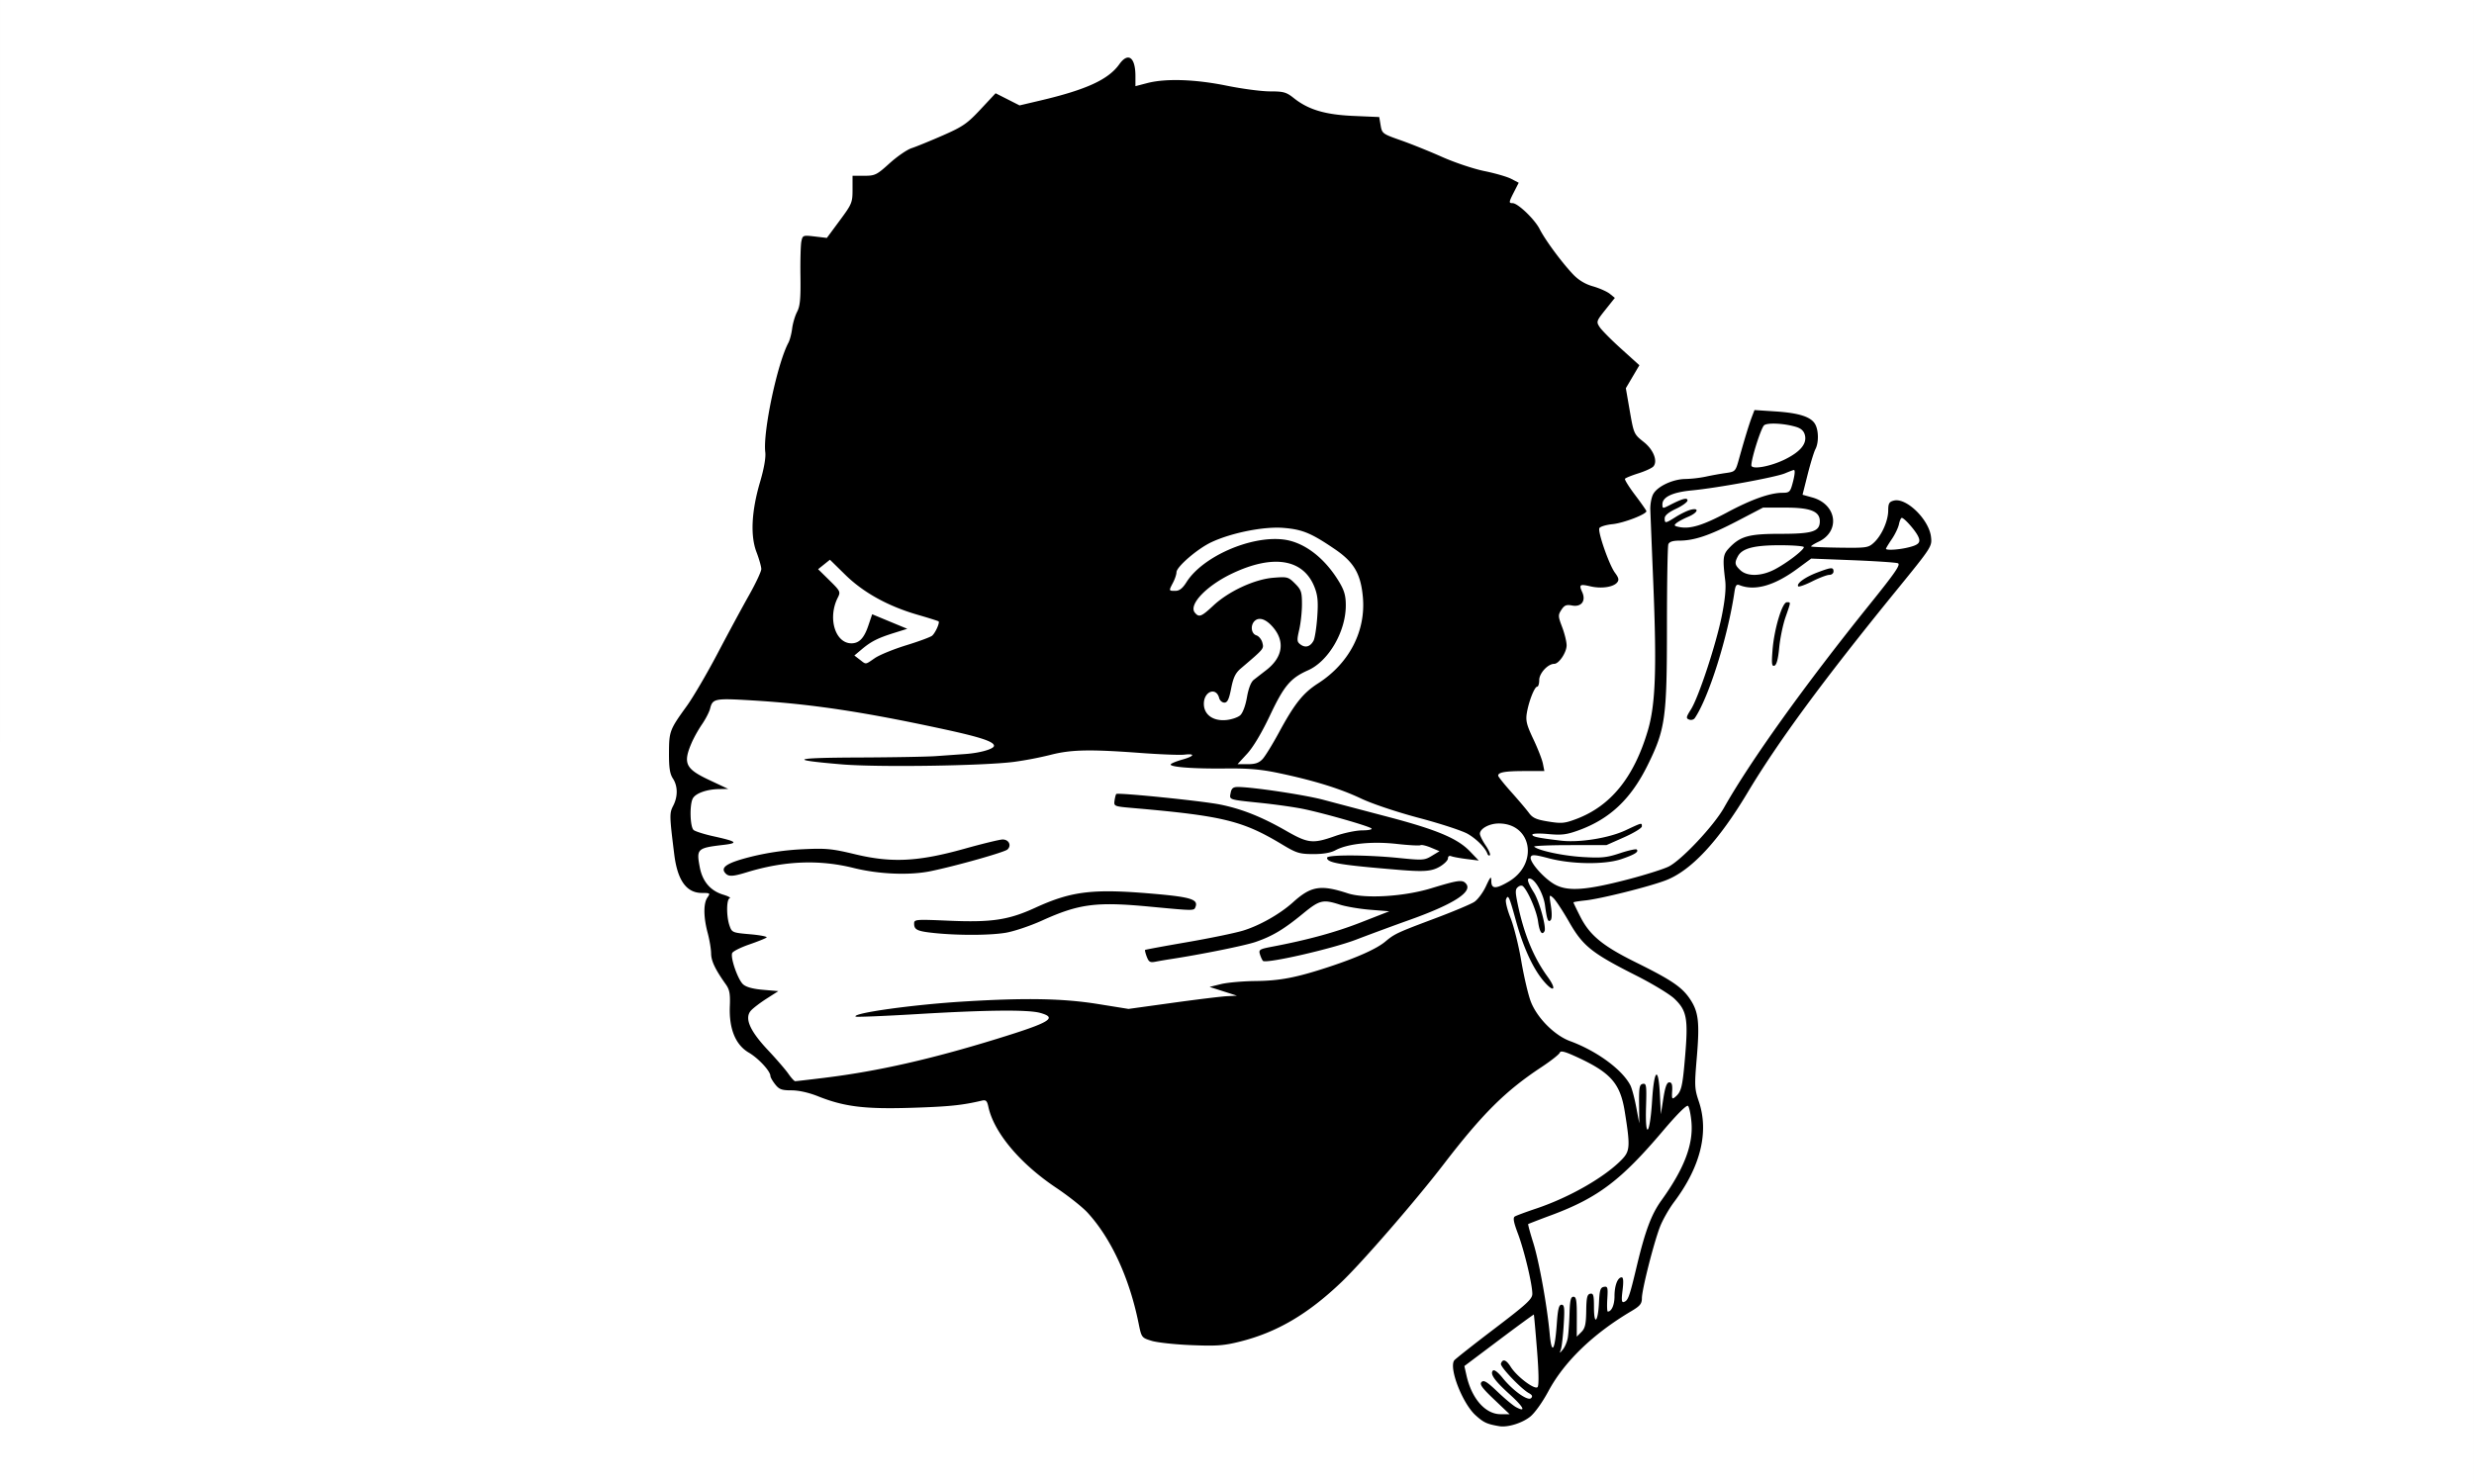
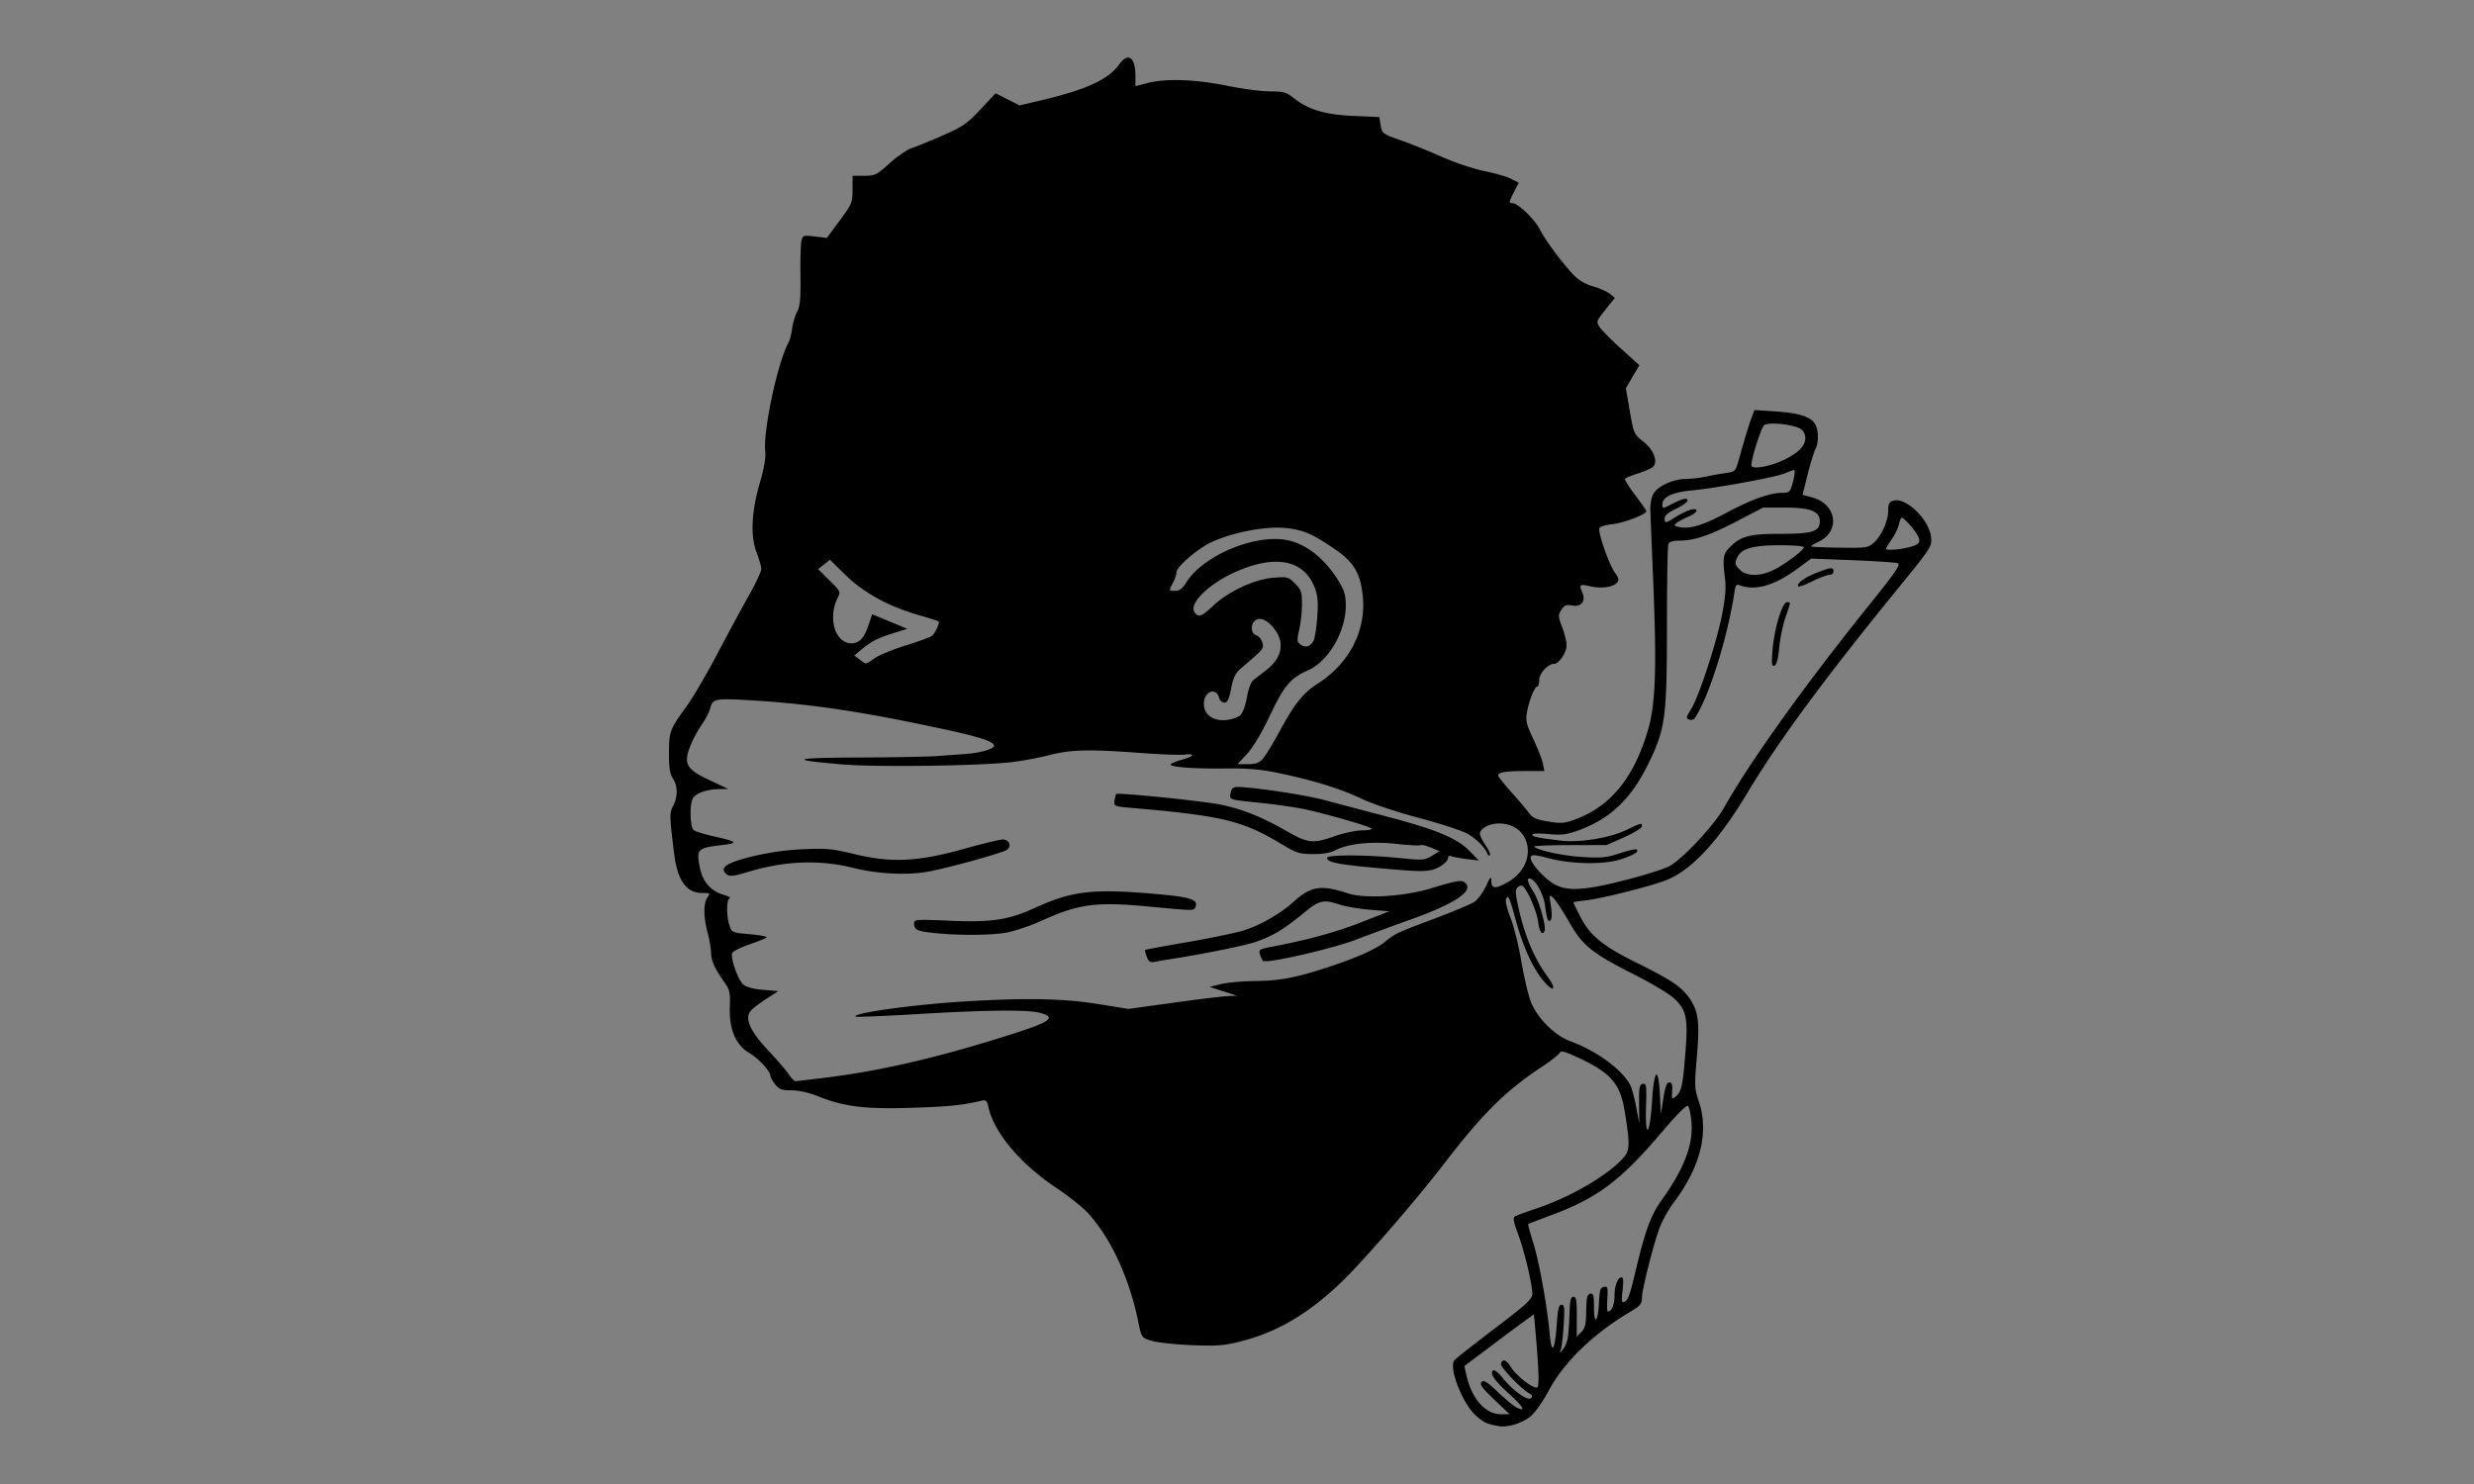
<svg xmlns="http://www.w3.org/2000/svg" width="750" height="450" viewBox="0 0 198.438 119.063" xml:space="preserve">
  <rect x="0" y="0" width="198.438" height="119.063" fill="#808080" stroke="none" />
-   <path style="fill:#fff;stroke-width:.694;fill-opacity:1" d="M-37.966 122.306V62.775h198.438V181.838H-37.967Z" transform="translate(37.966 -62.775)" />
  <path style="display:inline;fill:#000;stroke-width:.692;fill-opacity:1" d="M82.292 177.2c-.993-.169-1.25-.287-1.9-.874-1.052-.95-2.156-3.782-1.716-4.403.076-.108 1.518-1.246 3.204-2.528 2.635-2.004 3.064-2.4 3.061-2.822-.006-.792-.656-3.5-1.159-4.833-.342-.907-.407-1.266-.246-1.365.12-.074.895-.362 1.724-.64 2.701-.908 5.555-2.551 6.904-3.976.612-.647.633-1.071.187-3.826-.36-2.222-1.114-3.088-3.758-4.315-1.041-.483-1.382-.573-1.452-.384-.05.136-.71.655-1.464 1.154-2.897 1.913-4.731 3.736-7.861 7.812-2.217 2.888-6.513 7.841-8.183 9.437-2.686 2.566-5.164 4.023-8.102 4.765-1.325.334-1.89.377-3.934.294-1.313-.052-2.75-.208-3.195-.346-.804-.25-.809-.255-1.049-1.436-.738-3.63-2.208-6.808-4.097-8.858-.405-.44-1.537-1.335-2.515-1.99-2.907-1.949-4.984-4.43-5.43-6.486-.106-.493-.196-.578-.525-.5-1.573.371-2.63.48-5.612.574-3.776.12-5.428-.083-7.543-.93-.727-.29-1.535-.47-2.11-.47-.79 0-.992-.075-1.313-.483-.209-.265-.38-.566-.38-.669 0-.386-.956-1.42-1.735-1.876-1.068-.626-1.592-1.915-1.519-3.728.04-.983-.022-1.325-.315-1.737-.859-1.208-1.182-1.886-1.187-2.487-.003-.352-.127-1.093-.275-1.647-.341-1.27-.349-2.375-.02-2.845.243-.346.22-.365-.442-.365-1.239 0-1.96-1.006-2.22-3.097-.387-3.108-.391-3.305-.085-3.896.385-.747.376-1.581-.024-2.192-.243-.372-.319-.864-.313-2.053.007-1.734.055-1.86 1.426-3.758.509-.705 1.618-2.599 2.465-4.209.846-1.61 1.983-3.715 2.526-4.678.543-.962.987-1.91.987-2.104 0-.195-.174-.807-.385-1.36-.503-1.318-.402-3.285.289-5.634.314-1.066.469-1.953.416-2.38-.2-1.615.961-7.112 1.855-8.783.112-.21.247-.723.3-1.142.052-.419.23-1.02.396-1.338.24-.458.295-1.05.269-2.865-.018-1.258.016-2.513.075-2.79.105-.49.131-.5 1.076-.39l.968.114 1.03-1.393c.983-1.329 1.03-1.443 1.03-2.492v-1.1h.932c.872 0 1.003-.064 2.037-1 .608-.55 1.403-1.097 1.767-1.215.364-.118 1.485-.576 2.492-1.017 1.619-.71 1.969-.952 3.038-2.096l1.208-1.293.961.487.962.488 1.673-.394c3.685-.868 5.451-1.679 6.326-2.907.71-.997 1.294-.568 1.294.948v.81l.955-.249c1.478-.383 3.832-.305 6.364.21 1.236.252 2.8.458 3.477.458 1.088 0 1.31.062 1.912.542 1.17.93 2.513 1.329 4.8 1.427l2.047.089.113.67c.11.65.157.685 1.613 1.195.825.29 2.324.893 3.33 1.342 1.007.448 2.53.957 3.385 1.13.856.173 1.824.454 2.151.625l.596.31-.367.719c-.433.85-.442.917-.125.917.421 0 1.769 1.29 2.17 2.078.45.885 1.76 2.66 2.683 3.637a3.47 3.47 0 0 0 1.596.96c.523.151 1.132.422 1.353.601l.402.326-.756.948c-.73.917-.745.965-.462 1.397.162.247.944 1.036 1.74 1.753l1.445 1.305-.544.922-.543.922.283 1.632c.359 2.067.343 2.032 1.183 2.707.752.604 1.102 1.505.75 1.93-.11.133-.653.384-1.205.558-.552.174-1.039.372-1.08.44-.043.068.325.658.818 1.31.492.652.897 1.23.9 1.286.01.246-1.816.95-2.706 1.042-.54.055-1.021.203-1.069.327-.126.33.789 2.943 1.248 3.565.312.422.348.585.175.794-.306.367-1.262.506-2.122.307-.871-.202-.952-.148-.677.456.322.705-.062 1.218-.805 1.079-.464-.087-.62-.025-.862.345-.274.419-.27.517.061 1.389.196.515.357 1.173.357 1.46 0 .568-.615 1.486-.995 1.486-.503 0-1.201.753-1.201 1.295 0 .294-.074.535-.163.535-.213 0-.675 1.174-.831 2.111-.103.618-.017.962.524 2.105.356.75.7 1.633.764 1.96l.118.595h-1.564c-1.57 0-2.142.098-2.142.367 0 .08.474.674 1.052 1.32.579.647 1.217 1.4 1.418 1.675.297.404.593.535 1.556.69 1.057.17 1.306.147 2.24-.205 2.766-1.042 4.624-3.338 5.736-7.087.619-2.086.724-4.92.439-11.856-.116-2.818-.223-5.465-.237-5.882-.015-.417.088-.972.227-1.233.335-.626 1.572-1.21 2.586-1.22a9.71 9.71 0 0 0 1.635-.188c.453-.1 1.174-.23 1.603-.29.767-.109.784-.126 1.065-1.138.438-1.574.815-2.804 1.038-3.387l.202-.529 1.698.112c1.894.124 2.858.44 3.18 1.044.274.512.278 1.48.008 1.985-.114.214-.393 1.124-.62 2.022l-.411 1.633.79.22c1.96.55 2.263 2.71.498 3.548-.365.173-.633.345-.596.382.036.036 1.078.08 2.314.096 2.128.027 2.273.006 2.717-.403.626-.577 1.144-1.739 1.149-2.579.003-.571.077-.7.456-.796 1.003-.252 2.82 1.528 2.976 2.915.087.77.065.802-2.814 4.34-5.835 7.17-9.462 12.101-11.902 16.179-2.354 3.932-4.555 6.284-6.596 7.048-1.399.524-5.202 1.472-6.407 1.598-.529.055-.961.127-.961.16 0 .034.25.553.556 1.155.756 1.487 1.8 2.344 4.45 3.654 2.853 1.41 3.698 1.982 4.34 2.939.69 1.027.788 1.871.546 4.723-.19 2.24-.18 2.478.167 3.505.825 2.45.138 5.234-1.991 8.067-.416.553-.928 1.459-1.138 2.012-.51 1.344-1.44 5.027-1.44 5.7 0 .442-.147.622-.838 1.032-3.078 1.823-5.39 4.055-6.665 6.434-.474.884-1.095 1.752-1.464 2.044-.65.517-1.804.87-2.47.758zm-.41-2.139c-.982-.933-1.19-1.223-1.013-1.405.179-.181.44-.022 1.281.78.581.554 1.249 1.11 1.484 1.236.842.45.621-.002-.491-1.01-1.236-1.118-1.62-1.663-1.359-1.925.1-.1.406.132.767.581.826 1.027 2.035 1.888 2.29 1.63.14-.14.09-.255-.17-.397-.634-.346-2.328-2.127-2.249-2.365.14-.419.416-.33.785.253.492.78 1.92 1.858 2.153 1.626.115-.115.1-1.165-.044-2.983-.123-1.543-.237-2.82-.254-2.838-.017-.019-1.278.903-2.802 2.048l-2.77 2.082.17.758c.418 1.86 1.516 3.105 2.739 3.105h.72zm5.901-4.94c.054-.31.117-1.18.14-1.935.032-1.08.1-1.373.316-1.373.223 0 .273.298.27 1.6l-.005 1.601.37-.37c.3-.299.374-.625.39-1.692.015-1.071.076-1.333.32-1.38.254-.05.301.12.301 1.088 0 1.514.328 1.198.402-.387.046-.985.113-1.2.394-1.252.302-.058.331.044.274.959-.035.563-.018 1.023.037 1.023.307 0 .54-.536.54-1.238 0-.85.251-1.507.576-1.507.134 0 .156.334.07 1.027-.099.79-.075 1.009.103.95.344-.115.443-.39 1.04-2.892.679-2.836 1.167-4.138 1.973-5.259 1.83-2.543 2.572-4.489 2.407-6.31-.055-.604-.177-1.176-.27-1.27-.107-.107-.87.653-2.016 2.004-3.357 3.962-5.204 5.36-8.915 6.748a78.06 78.06 0 0 0-1.889.722c-.032.02.145.683.394 1.472.476 1.508 1.121 5.074 1.331 7.36.158 1.718.414 1.356.566-.8.085-1.208.17-1.556.382-1.556.229 0 .257.26.175 1.6-.053.881-.154 1.767-.223 1.968-.123.36-.12.36.162.014.158-.194.33-.605.385-.915zm6.766-19.058c.16-2.556.512-2.797.626-.429l.075 1.54.201-1.28c.146-.922.279-1.281.475-1.281.201 0 .261.183.23.706-.037.616-.007.676.239.472.503-.418.593-.787.805-3.319.25-2.978.129-3.621-.86-4.567-.38-.364-1.765-1.203-3.078-1.866-3.555-1.795-4.266-2.363-5.37-4.294-.508-.887-1.079-1.754-1.268-1.925-.335-.303-.34-.284-.193.649.09.575.083 1.029-.02 1.132-.208.208-.299-.032-.455-1.202-.115-.86-.722-1.978-1.148-2.119-.358-.117-.272.262.244 1.079.447.707 1.033 2.833.864 3.131-.202.356-.4.056-.515-.784-.113-.825-.771-2.372-1.196-2.813-.095-.099-.264-.079-.419.05-.221.183-.223.385-.012 1.394.503 2.397 1.273 4.267 2.389 5.799.799 1.097.483 1.325-.379.274-.841-1.027-1.596-2.704-2.186-4.86-.512-1.866-.6-2.051-.77-1.611-.06.16.103.827.365 1.482.262.654.648 2.2.857 3.434.21 1.235.55 2.698.758 3.251.488 1.306 1.9 2.735 3.156 3.196 2.147.788 4.194 2.29 4.843 3.555.12.235.33 1.017.465 1.739l.247 1.31-.016-1.555c-.013-1.333.03-1.564.3-1.617.285-.055.31.123.257 1.86-.08 2.695.314 2.265.488-.53zm-66.323-1.823c4.214-.518 8.508-1.491 13.81-3.129 4.244-1.31 4.849-1.676 3.43-2.07-.973-.27-4.279-.238-9.878.097-2.66.159-4.878.249-4.926.2-.281-.28 4.582-.96 8.667-1.21 4.964-.305 7.97-.25 10.767.2l2.453.394 3.527-.488c1.94-.269 3.896-.508 4.35-.532l.823-.043-1.098-.351-1.098-.352.915-.226c.503-.123 1.738-.234 2.745-.245 2-.022 3.298-.273 5.947-1.147 2.227-.735 3.79-1.437 4.483-2.015.757-.632.943-.719 3.969-1.855 1.468-.55 2.896-1.15 3.173-1.332.277-.181.697-.745.933-1.252.368-.79.43-.85.432-.42.002.64.355.653 1.387.048 2.42-1.419 1.873-4.668-.787-4.668-.756 0-1.514.413-1.514.826 0 .14.207.56.46.933.253.372.406.726.34.786-.064.06-.153.01-.196-.111-.175-.488-.856-1.178-1.578-1.598-.42-.245-2.172-.82-3.894-1.276-1.813-.482-3.776-1.14-4.666-1.562-1.683-.8-3.798-1.453-6.643-2.05-1.4-.294-2.423-.381-4.225-.361-2.606.03-4.531-.118-4.396-.337.047-.077.459-.244.914-.372.99-.277 1.09-.507.174-.4-.36.042-1.945-.02-3.522-.137-4.087-.303-5.57-.27-7.228.158a28.59 28.59 0 0 1-2.928.56c-2.505.318-10.904.44-13.774.2-4.402-.37-4.018-.532 1.3-.553 2.717-.01 5.516-.06 6.22-.11l2.38-.17c1.189-.087 2.287-.404 2.287-.66 0-.334-1.101-.698-4.026-1.33-6.439-1.394-10.654-2.028-15.363-2.31-3.021-.182-3.18-.15-3.385.67-.066.262-.35.814-.632 1.227a10.762 10.762 0 0 0-.794 1.39c-.775 1.753-.584 2.187 1.372 3.105l1.51.71-.75.013c-.984.019-1.867.337-2.09.753-.27.504-.222 2.291.067 2.531.135.112.856.34 1.601.504 1.88.416 2.025.543.788.688-2.105.247-2.177.315-1.895 1.8.216 1.14.859 1.889 1.887 2.197.396.118.626.247.51.285-.264.088-.272 1.451-.012 2.197.192.55.233.568 1.659.692.804.07 1.394.187 1.312.26-.082.072-.714.326-1.406.565-.69.239-1.3.548-1.353.687-.149.387.46 2.128.876 2.504.244.221.782.37 1.598.44l1.23.105-.932.597c-.513.328-1.08.76-1.262.961-.541.598-.108 1.61 1.351 3.165.68.723 1.422 1.583 1.649 1.91.227.327.471.595.543.595.071 0 1.157-.126 2.412-.28zm25.79-9.702c-.103-.274-.165-.52-.137-.548.027-.028 1.533-.306 3.344-.619 1.812-.312 3.829-.728 4.483-.923 1.33-.396 2.993-1.336 4.041-2.283 1.443-1.304 2.214-1.43 4.39-.718 1.376.45 4.489.265 6.665-.396 2.234-.68 2.537-.719 2.828-.368.539.65-1.033 1.65-4.581 2.914-1.25.446-3.147 1.146-4.216 1.556-1.963.754-7.27 1.965-7.5 1.712-.067-.073-.176-.312-.242-.53-.109-.362-.026-.415.94-.599 2.877-.545 5.13-1.161 7.18-1.964l2.257-.883-1.535-.123c-.844-.068-1.94-.253-2.433-.412-1.364-.438-1.62-.375-2.975.737-1.532 1.256-2.432 1.793-3.78 2.257-.867.298-4.39 1.009-6.894 1.39-.353.054-.867.143-1.143.197-.421.084-.533.02-.691-.397zm-17.02-1.902c-1.382-.142-1.64-.26-1.64-.754 0-.344.103-.353 2.792-.237 3.413.147 4.778-.057 6.907-1.033 2.993-1.373 4.698-1.563 9.848-1.097 2.649.24 3.245.44 3.025 1.013-.127.33-.036.331-3.724-.017-4.255-.401-5.623-.222-8.6 1.126-.956.433-2.274.873-2.928.979-1.286.207-3.767.216-5.68.02zm-16.802-4.827c-.39-.47.207-.833 2.17-1.32a21.649 21.649 0 0 1 4.04-.578c1.889-.09 2.342-.048 4.208.4 2.94.707 5.06.601 8.77-.437 1.46-.409 2.841-.744 3.07-.746.505-.003.738.485.386.805-.244.223-4.165 1.328-6.164 1.738-1.696.348-4.149.246-6.167-.256-2.781-.693-5.569-.578-8.6.353-1.126.346-1.453.354-1.713.041zm54.046-.244c-4.747-.392-5.763-.563-5.763-.971 0-.253 3.185-.243 5.757.018 1.92.194 2.06.185 2.644-.17l.617-.375-.686-.287c-.377-.158-.753-.245-.836-.194-.082.051-.945.005-1.917-.104-1.983-.222-3.925-.02-4.91.511-.381.205-.991.31-1.789.306-1.09-.005-1.335-.08-2.47-.763-3.181-1.917-4.759-2.303-11.964-2.93-1.525-.132-1.554-.143-1.492-.592.035-.251.098-.492.139-.535.126-.13 6.842.55 8.306.84 1.74.347 3.337.98 5.3 2.103 1.785 1.022 2.156 1.063 3.941.432.704-.25 1.688-.455 2.187-.457.498-.002.827-.072.732-.156-.227-.198-3.84-1.23-5.48-1.566-.705-.144-2.229-.36-3.386-.48-2.63-.272-2.535-.24-2.426-.807.07-.364.2-.472.572-.472 1.164-.001 5.382.631 6.886 1.033.906.242 3.203.848 5.105 1.348 3.975 1.045 5.634 1.742 6.632 2.784l.706.736-.963-.12c-.53-.067-1.085-.168-1.235-.226-.167-.064-.272.002-.272.172 0 .152-.293.449-.651.66-.644.38-1.261.429-3.283.262zm18.379.763c1.352-.353 2.812-.813 3.244-1.022 1.018-.493 3.624-3.26 4.453-4.73 2.127-3.764 6.483-9.845 11.676-16.298 2.072-2.573 2.517-3.223 2.267-3.314-.171-.062-1.805-.172-3.63-.244l-3.32-.13-1.122.826c-1.836 1.35-3.398 1.792-4.625 1.307-.25-.099-.33.013-.413.579-.533 3.593-2.057 8.434-3.174 10.085-.087.13-.293.184-.456.121-.263-.1-.246-.197.144-.814.617-.977 2.011-5.203 2.475-7.501.258-1.28.35-2.227.276-2.836-.216-1.775-.182-2.083.281-2.58.915-.98 1.593-1.172 4.147-1.172 2.58 0 3.159-.185 3.159-1.012 0-.796-.752-1.092-2.772-1.092h-1.783l-2.068 1.079c-2.212 1.153-3.443 1.569-4.657 1.572-.52.001-.793.093-.869.292-.06.159-.112 3.144-.112 6.633-.001 7.321-.127 8.213-1.555 11.101-1.343 2.717-3.034 4.31-5.538 5.217-.96.348-1.358.396-2.425.297-.74-.069-1.277-.048-1.277.05 0 .164.434.255 2.29.478 1.467.177 3.845-.203 5.177-.826 1.352-.633 1.316-.624 1.316-.314 0 .13-.638.52-1.418.867l-1.418.63-2.964.003c-1.63 0-2.907.057-2.837.123.334.314 2.315.737 3.895.831 1.508.09 1.927.047 2.985-.305.678-.226 1.283-.359 1.345-.297.186.187-.17.409-1.235.771-1.328.453-3.97.421-5.826-.069-1.102-.291-1.36-.31-1.438-.107-.146.379 1.115 1.797 1.998 2.248 1.037.53 2.493.418 5.804-.447zm11.59-18.412c.132-1.678.775-3.821 1.146-3.821.332 0 .339-.081-.108 1.206-.207.595-.433 1.692-.504 2.439-.086.914-.211 1.385-.384 1.443-.212.07-.238-.155-.15-1.267zm2.053-5.103c-.142-.23.563-.736 1.537-1.107 1.127-.428 1.3-.439 1.3-.081 0 .15-.153.274-.34.274-.187 0-.807.236-1.378.523-.57.288-1.074.464-1.12.39zm-42.957 13.862c.21-.226.8-1.186 1.313-2.133 1.254-2.315 1.93-3.164 3.139-3.94 2.5-1.604 3.847-4.208 3.59-6.947-.172-1.848-.715-2.775-2.23-3.809-1.904-1.299-2.61-1.593-4.128-1.717-1.567-.129-4.159.385-5.788 1.147-1.11.519-2.8 1.973-2.802 2.411-.001.167-.125.54-.275.828-.351.673-.354.665.182.665.329 0 .578-.195.9-.705 1.29-2.043 5.143-3.736 7.773-3.414 1.674.205 3.355 1.501 4.516 3.482.38.65.491 1.074.484 1.858-.019 2.082-1.396 4.428-3.025 5.152-1.411.627-1.93 1.242-3.052 3.615-.66 1.396-1.348 2.551-1.833 3.077l-.775.842h.814c.61 0 .911-.104 1.197-.412zm-1.792-3.514c.202-.182.422-.77.538-1.44.126-.722.324-1.23.548-1.405.193-.15.647-.504 1.01-.784 1.305-1.013 1.509-2.272.552-3.41-.547-.65-1.093-.858-1.457-.556-.394.327-.334 1.044.1 1.182.2.064.419.33.485.592.124.494.15.464-1.735 2.071-.423.361-.598.724-.77 1.601-.172.874-.297 1.134-.544 1.134-.177 0-.364-.164-.416-.365-.24-.915-1.229-.542-1.229.464 0 .866.738 1.402 1.792 1.3.432-.04.939-.214 1.126-.384zm-29.303-4.588c.372-.254 1.5-.715 2.506-1.025 1.007-.31 1.941-.655 2.078-.766.255-.208.634-1.043.524-1.153-.034-.034-.794-.274-1.69-.533-2.369-.687-4.343-1.78-5.798-3.209l-1.227-1.205-.474.38-.474.38.913.898c.867.853.9.921.67 1.372-.832 1.63-.224 3.677 1.092 3.677.615 0 1.011-.413 1.347-1.404l.314-.928 1.407.584 1.408.583-1.051.33c-1.306.408-1.852.685-2.603 1.317l-.589.495.43.33c.533.411.418.423 1.217-.123zm35.183-1.394c.103-.193.236-1.045.296-1.895.086-1.215.042-1.72-.204-2.365-.875-2.291-3.297-2.707-6.612-1.135-2.071.982-3.527 2.51-2.999 3.147.333.401.52.329 1.484-.572 1.224-1.146 3.304-2.11 4.81-2.23 1.125-.091 1.202-.07 1.737.464.499.499.559.676.559 1.657 0 .604-.099 1.526-.22 2.048-.197.855-.186.975.11 1.191.391.287.782.17 1.039-.31zm37.025-5.739c.975-.518 2.302-1.537 2.302-1.767 0-.084-.867-.153-1.927-.153-2.078 0-3.023.25-3.365.888-.28.525-.25.696.203 1.118.564.525 1.704.49 2.787-.086zm10.604-1.727c.943-.219 1.117-.416.842-.95-.255-.495-1.1-1.438-1.287-1.438-.07 0-.171.226-.227.503-.055.276-.312.815-.571 1.197-.26.382-.472.732-.472.778 0 .136.955.087 1.715-.09zm-14.432-2.839c1.936-1.034 3.429-1.562 4.416-1.562.536 0 .619-.072.79-.686.196-.71.243-1.144.123-1.144-.038 0-.36.121-.715.27-.761.318-5.472 1.18-7.485 1.37-1.532.145-2.344.53-2.344 1.114 0 .348.028.352.548.083 1.041-.539 1.465-.652 1.465-.394 0 .132-.412.432-.915.668-.608.285-.915.54-.915.763 0 .43.05.423.903-.116.393-.247.926-.503 1.186-.568.726-.183.577.238-.2.563-.369.154-.794.382-.943.505-.23.19-.19.24.26.325.866.164 1.885-.154 3.826-1.19zm4.658-4.263c1.21-.608 1.727-1.247 1.557-1.925-.083-.331-.3-.536-.697-.657-.948-.289-2.287-.36-2.571-.138-.24.188-1.026 2.65-1.026 3.216 0 .377 1.564.094 2.737-.496z" transform="translate(37.966 -62.775)" />
</svg>